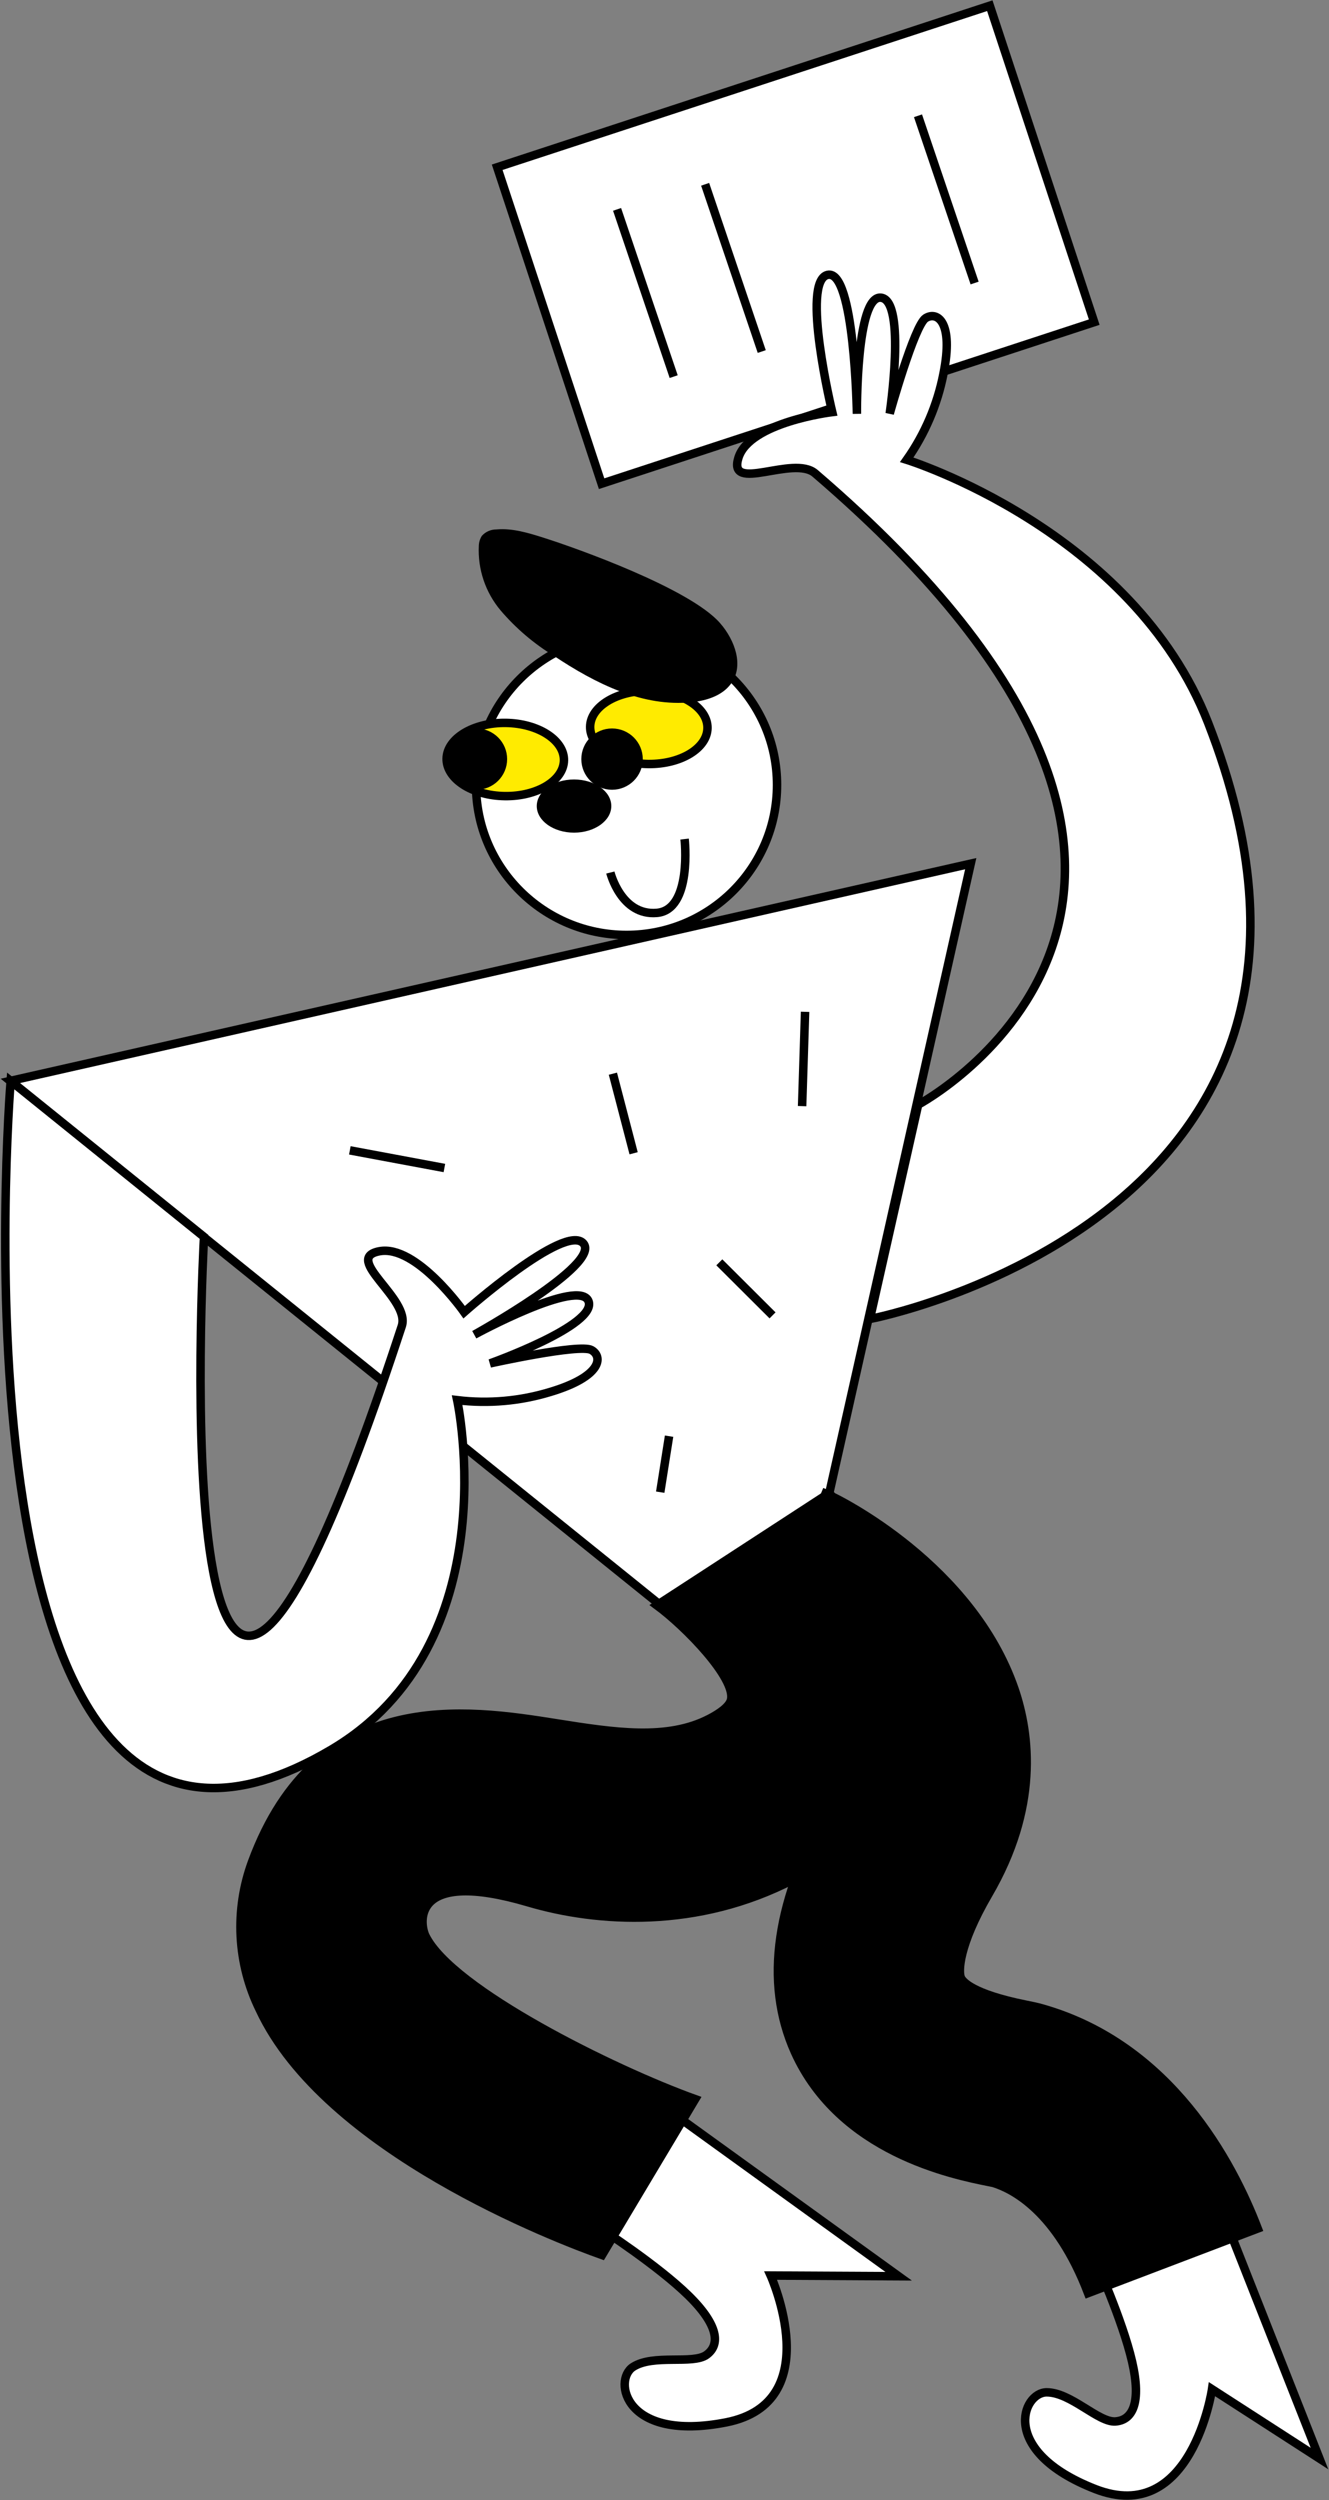
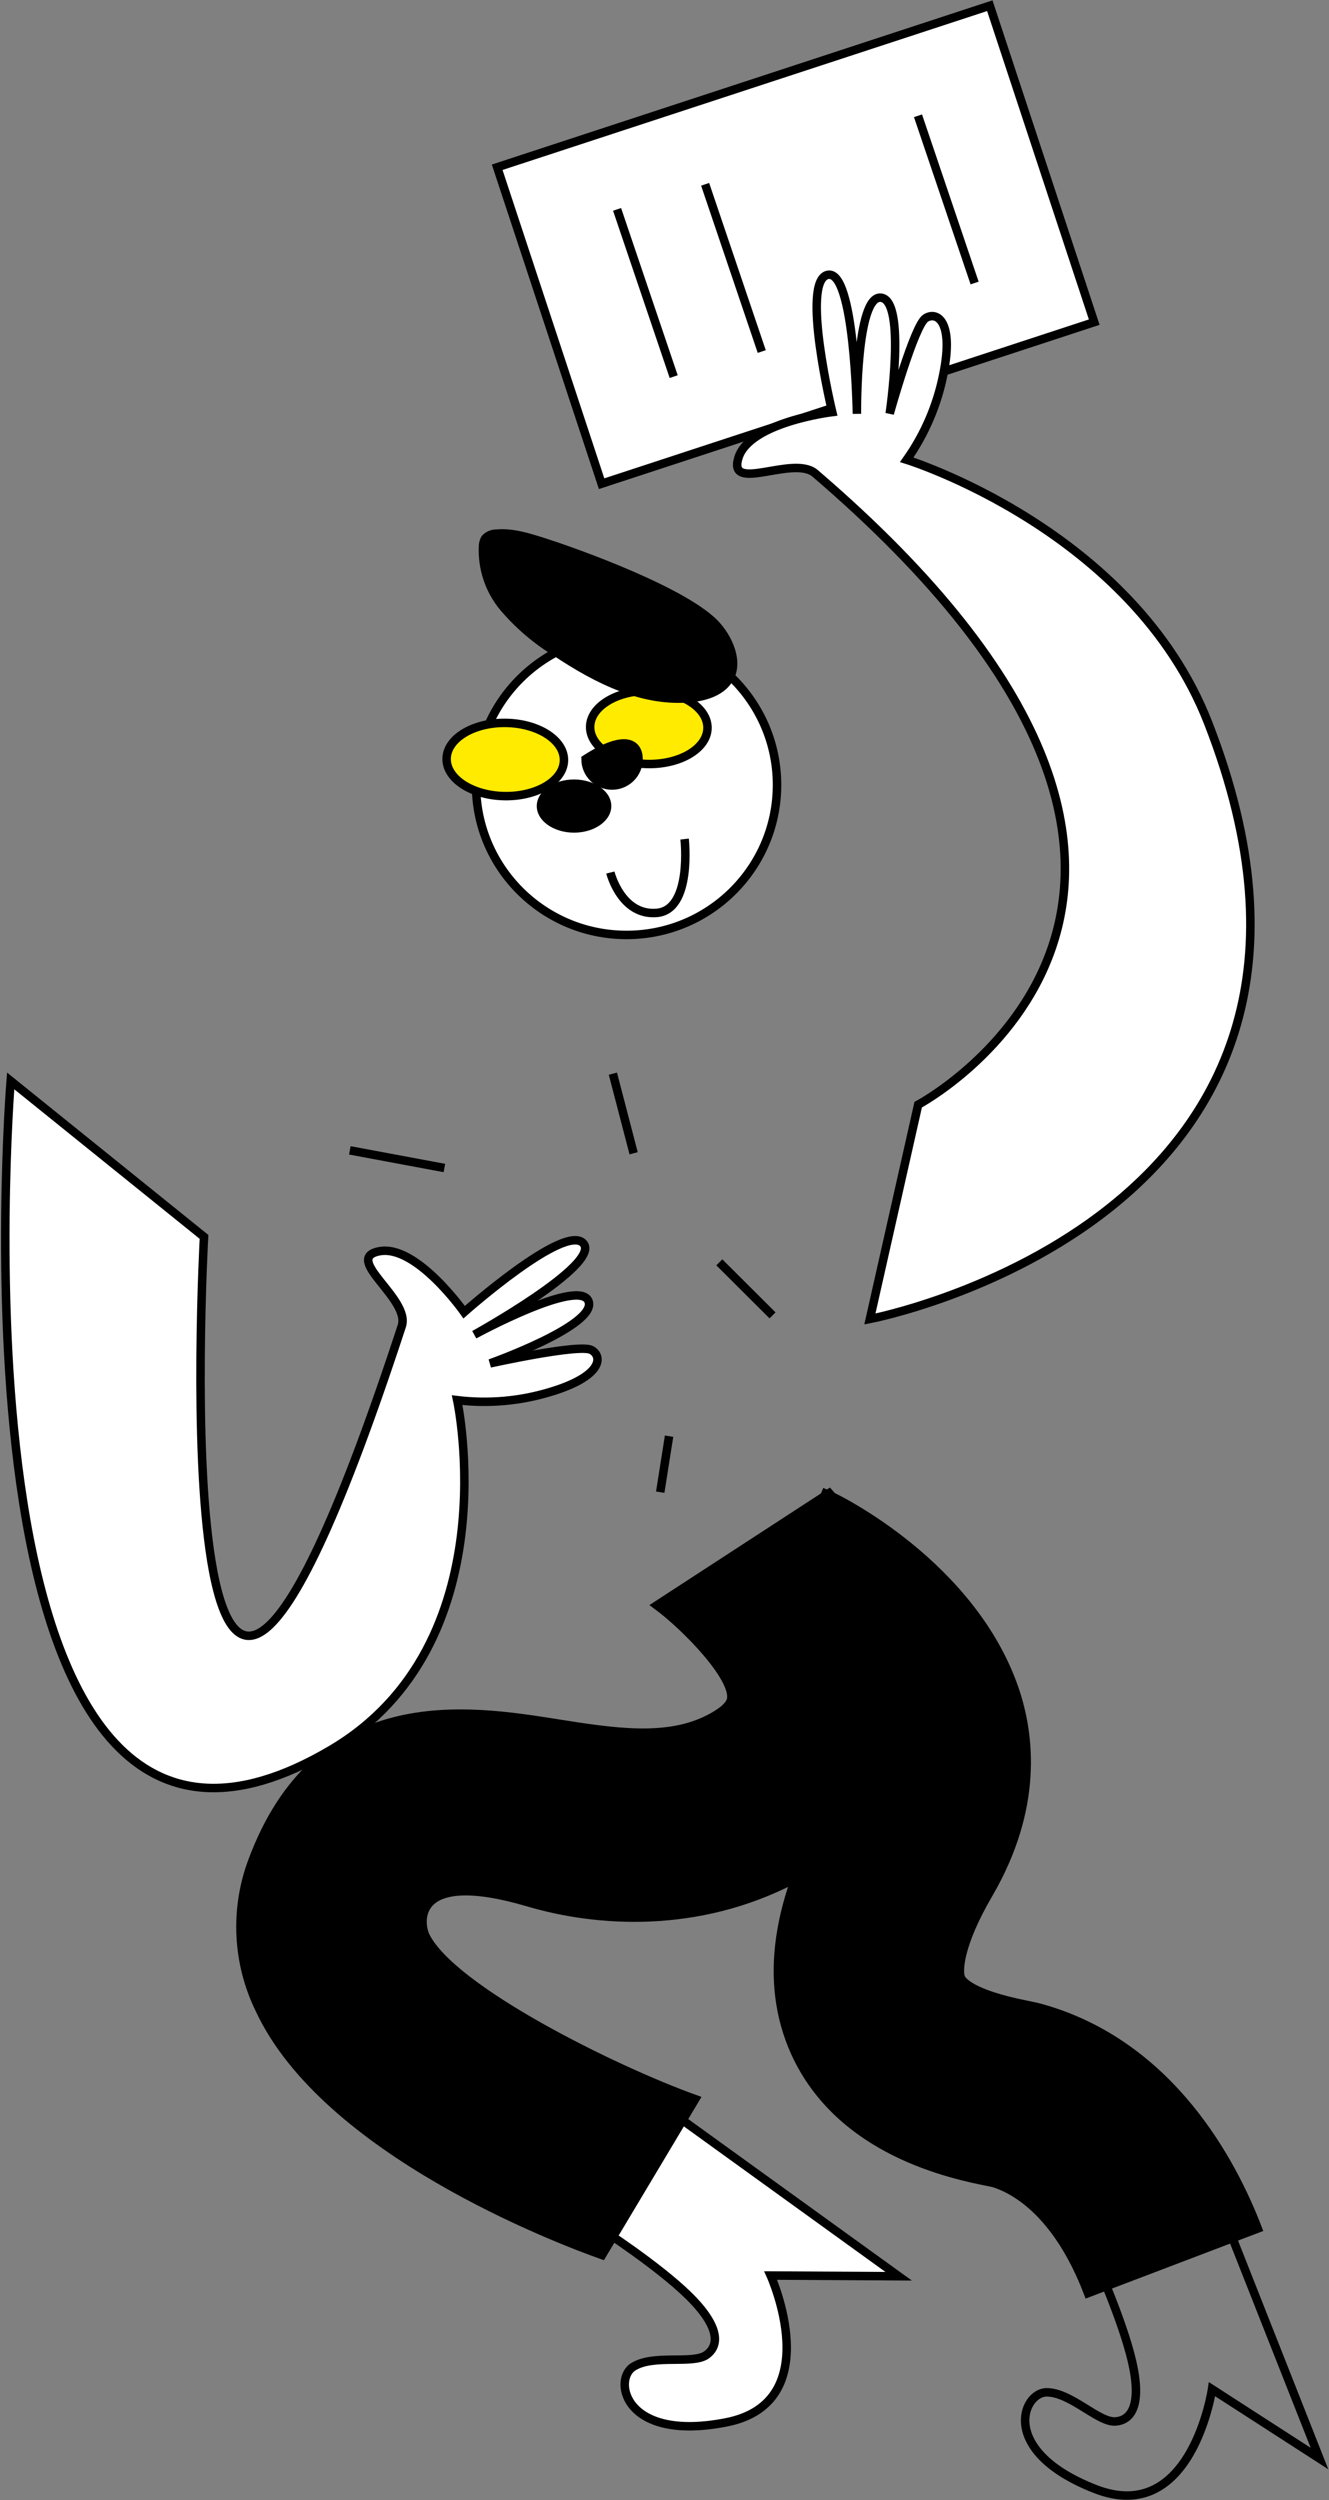
<svg xmlns="http://www.w3.org/2000/svg" width="235" height="442" viewBox="0 0 235 442" fill="none">
  <rect x="0" y="0" width="235" height="442" fill="#808080" stroke="none" />
  <g clip-path="url(#clip0_112_15043)">
    <path d="M175.021 1.008L193.485 56.953L106.379 85.516L87.915 29.571L175.021 1.008Z" fill="white" stroke="black" stroke-width="1.5" stroke-miterlimit="10" />
    <path d="M117.012 372.188L158.906 402.431L136.271 402.303C136.271 402.303 146.389 424.737 128.405 428.262C110.421 431.787 108.353 420.784 111.932 418.466C115.512 416.148 122.51 418.081 124.932 416.329C127.355 414.577 127.14 411.127 121.717 405.817C116.294 400.508 106.316 394.066 106.316 394.066" fill="white" />
    <path d="M117.012 372.188L158.906 402.431L136.271 402.303C136.271 402.303 146.389 424.737 128.405 428.262C110.421 431.787 108.353 420.784 111.932 418.466C115.512 416.148 122.51 418.081 124.932 416.329C127.355 414.577 127.14 411.127 121.717 405.817C116.294 400.508 106.316 394.066 106.316 394.066" stroke="black" stroke-width="1.5" stroke-miterlimit="10" />
-     <path d="M214.38 386.674L233.317 434.661L214.315 422.397C214.315 422.397 210.725 446.722 193.652 440.045C176.58 433.368 180.791 422.953 185.078 422.953C189.365 422.953 194.199 428.294 197.211 428.102C200.222 427.909 201.883 424.897 200.179 417.515C198.475 410.133 193.588 399.354 193.588 399.354" fill="white" />
    <path d="M214.38 386.674L233.317 434.661L214.315 422.397C214.315 422.397 210.725 446.722 193.652 440.045C176.58 433.368 180.791 422.953 185.078 422.953C189.365 422.953 194.199 428.294 197.211 428.102C200.222 427.909 201.883 424.897 200.179 417.515C198.475 410.133 193.588 399.354 193.588 399.354" stroke="black" stroke-width="1.5" stroke-miterlimit="10" />
-     <path d="M1.801 191.104L171.65 152.689L146.55 264.367L116.53 283.574L1.801 191.104Z" fill="white" stroke="black" stroke-width="1.5" stroke-miterlimit="10" />
    <path d="M106.456 398.681L122.928 371.12C108.535 365.96 79.791 351.731 75.204 342.212C74.132 339.862 72.942 330.279 93.424 336.326C105.673 339.947 123.314 341.069 140.269 332.299C154.706 324.821 159.464 314.01 160.9 306.254C164.844 285.081 149.926 267.689 146.625 263.971L116.144 283.809C121.374 287.666 130.013 296.629 129.284 300.432C129.037 301.746 127.065 303.017 125.458 303.85C117.956 307.76 108.46 306.265 98.471 304.684C82.61 302.173 56.073 297.975 44.563 329.19C43.013 333.405 42.333 337.888 42.566 342.371C42.797 346.854 43.936 351.244 45.913 355.277C57.552 380.232 98.396 395.818 106.456 398.681Z" fill="black" stroke="black" stroke-width="1.5" stroke-miterlimit="10" />
    <path d="M192.398 405.411L222.407 393.992C217.906 382.241 206.974 361.548 184.328 355.096C183.364 354.818 182.453 354.636 181.402 354.423C171.864 352.51 170.192 350.299 169.913 349.669C169.452 348.665 169.442 344.039 174.779 334.894C183.664 319.661 182.185 306.756 179.377 298.573C171.875 276.866 148.704 265.136 145.981 264.036L133.121 295.304L139.133 280.444L133.035 295.272C137.322 297.056 146.871 302.75 148.993 309.031C149.357 310.1 150.333 313.005 146.978 318.753C137.161 335.589 135.007 350.406 140.548 362.777C148.532 380.478 168.413 384.484 175.004 385.798L175.679 385.937C179.077 386.994 186.836 390.883 192.398 405.411Z" fill="black" stroke="black" stroke-width="1.5" stroke-miterlimit="10" />
    <path d="M110.785 165.295C96.088 165.295 84.174 153.419 84.174 138.769C84.174 124.12 96.088 112.244 110.785 112.244C125.482 112.244 137.397 124.12 137.397 138.769C137.397 153.419 125.482 165.295 110.785 165.295Z" fill="white" stroke="black" stroke-width="1.5" stroke-miterlimit="10" />
    <path d="M89.257 140.75C83.528 140.67 78.924 137.708 78.974 134.133C79.024 130.558 83.709 127.724 89.438 127.804C95.167 127.884 99.771 130.846 99.721 134.421C99.671 137.996 94.986 140.83 89.257 140.75Z" fill="#FFEB00" stroke="black" stroke-width="1.5" stroke-linecap="round" stroke-linejoin="round" />
-     <path d="M84.239 138.876C81.652 138.876 79.555 136.786 79.555 134.208C79.555 131.629 81.652 129.539 84.239 129.539C86.825 129.539 88.922 131.629 88.922 134.208C88.922 136.786 86.825 138.876 84.239 138.876Z" fill="black" stroke="black" stroke-width="1.5" stroke-miterlimit="10" />
    <path d="M114.662 135.074C108.933 135.017 104.317 132.072 104.353 128.497C104.389 124.921 109.063 122.069 114.792 122.126C120.522 122.183 125.138 125.128 125.102 128.703C125.066 132.279 120.392 135.131 114.662 135.074Z" fill="#FFEB00" stroke="black" stroke-width="1.5" stroke-linecap="round" stroke-linejoin="round" />
-     <path d="M108.224 138.876C105.638 138.876 103.541 136.786 103.541 134.208C103.541 131.629 105.638 129.539 108.224 129.539C110.811 129.539 112.908 131.629 112.908 134.208C112.908 136.786 110.811 138.876 108.224 138.876Z" fill="black" stroke="black" stroke-width="1.5" stroke-miterlimit="10" />
+     <path d="M108.224 138.876C105.638 138.876 103.541 136.786 103.541 134.208C110.811 129.539 112.908 131.629 112.908 134.208C112.908 136.786 110.811 138.876 108.224 138.876Z" fill="black" stroke="black" stroke-width="1.5" stroke-miterlimit="10" />
    <path d="M101.504 147.209C97.864 147.209 94.913 145.104 94.913 142.508C94.913 139.912 97.864 137.808 101.504 137.808C105.144 137.808 108.095 139.912 108.095 142.508C108.095 145.104 105.144 147.209 101.504 147.209Z" fill="black" />
    <path d="M121.053 148.341C121.053 148.341 122.457 160.851 116.144 161.395C109.832 161.94 107.924 154.259 107.924 154.259" stroke="black" stroke-width="1.5" stroke-miterlimit="10" />
    <path d="M127.333 110.172C129.948 113.173 131.62 117.735 129.22 120.929C127.676 123.002 124.933 123.867 122.393 124.134C113.679 125.085 105.245 120.812 97.968 115.972C94.418 113.808 91.235 111.097 88.536 107.939C85.838 104.74 84.455 100.64 84.668 96.466C84.689 95.852 84.874 95.254 85.203 94.735C85.525 94.378 85.918 94.092 86.357 93.897C86.797 93.702 87.273 93.602 87.754 93.603C90.616 93.346 93.445 94.222 96.178 95.087C101.944 96.914 122.007 104.05 127.333 110.172Z" fill="black" />
    <path d="M153.816 233.194C153.816 233.194 247.786 215.237 213.619 127.777C200.308 93.677 160.332 81.285 160.332 81.285C163.546 76.722 165.759 71.535 166.827 66.062C168.691 56.79 165.669 54.984 163.676 56.245C161.682 57.505 157.32 73.124 157.32 73.124C157.32 73.124 160.289 53.211 155.809 52.634C151.329 52.057 151.522 73.166 151.522 73.166C151.522 73.166 151.126 47.528 146.346 48.596C141.566 49.664 147.16 72.857 147.16 72.857C147.16 72.857 132.531 74.609 130.57 80.943C128.608 87.278 140.28 80.377 144.138 83.689C231.452 158.532 162.358 195.303 162.358 195.303L153.816 233.194Z" fill="white" stroke="black" stroke-width="1.5" stroke-miterlimit="10" />
    <path d="M1.886 191.104C1.886 191.104 -11.06 350.438 58.538 309.341C90.122 290.689 80.841 247.541 80.841 247.541C86.396 248.212 92.031 247.71 97.378 246.067C106.456 243.332 106.638 239.828 104.58 238.675C102.522 237.521 86.65 241.046 86.65 241.046C86.65 241.046 105.663 234.273 104.066 230.054C102.469 225.834 83.863 235.972 83.863 235.972C83.863 235.972 106.37 223.526 103.155 219.83C99.939 216.134 82.074 231.987 82.074 231.987C82.074 231.987 73.628 219.958 67.069 221.219C60.51 222.48 72.632 229.616 71.045 234.444C27.887 366.27 36.075 218.676 36.075 218.676L1.886 191.104Z" fill="white" stroke="black" stroke-width="1.5" stroke-miterlimit="10" />
    <path d="M124.686 32.583L134.696 62.152" stroke="black" stroke-width="1.5" stroke-miterlimit="10" />
    <path d="M162.325 20.468L172.335 50.038" stroke="black" stroke-width="1.5" stroke-miterlimit="10" />
    <path d="M109.114 37.016L119.124 66.586" stroke="black" stroke-width="1.5" stroke-miterlimit="10" />
-     <path d="M142.359 178.883L141.834 195.559" stroke="black" stroke-width="1.5" stroke-miterlimit="10" />
    <path d="M136.604 232.553L127.194 223.174" stroke="black" stroke-width="1.5" stroke-miterlimit="10" />
    <path d="M108.374 189.822L112.04 203.892" stroke="black" stroke-width="1.5" stroke-miterlimit="10" />
    <path d="M78.58 206.498L61.861 203.379" stroke="black" stroke-width="1.5" stroke-miterlimit="10" />
    <path d="M118.309 253.908L116.744 263.811" stroke="black" stroke-width="1.5" stroke-miterlimit="10" />
  </g>
  <defs>
    <clipPath id="clip0_112_15043">
      <rect width="235" height="442" fill="white" transform="matrix(-1 0 0 1 235 0)" />
    </clipPath>
  </defs>
</svg>